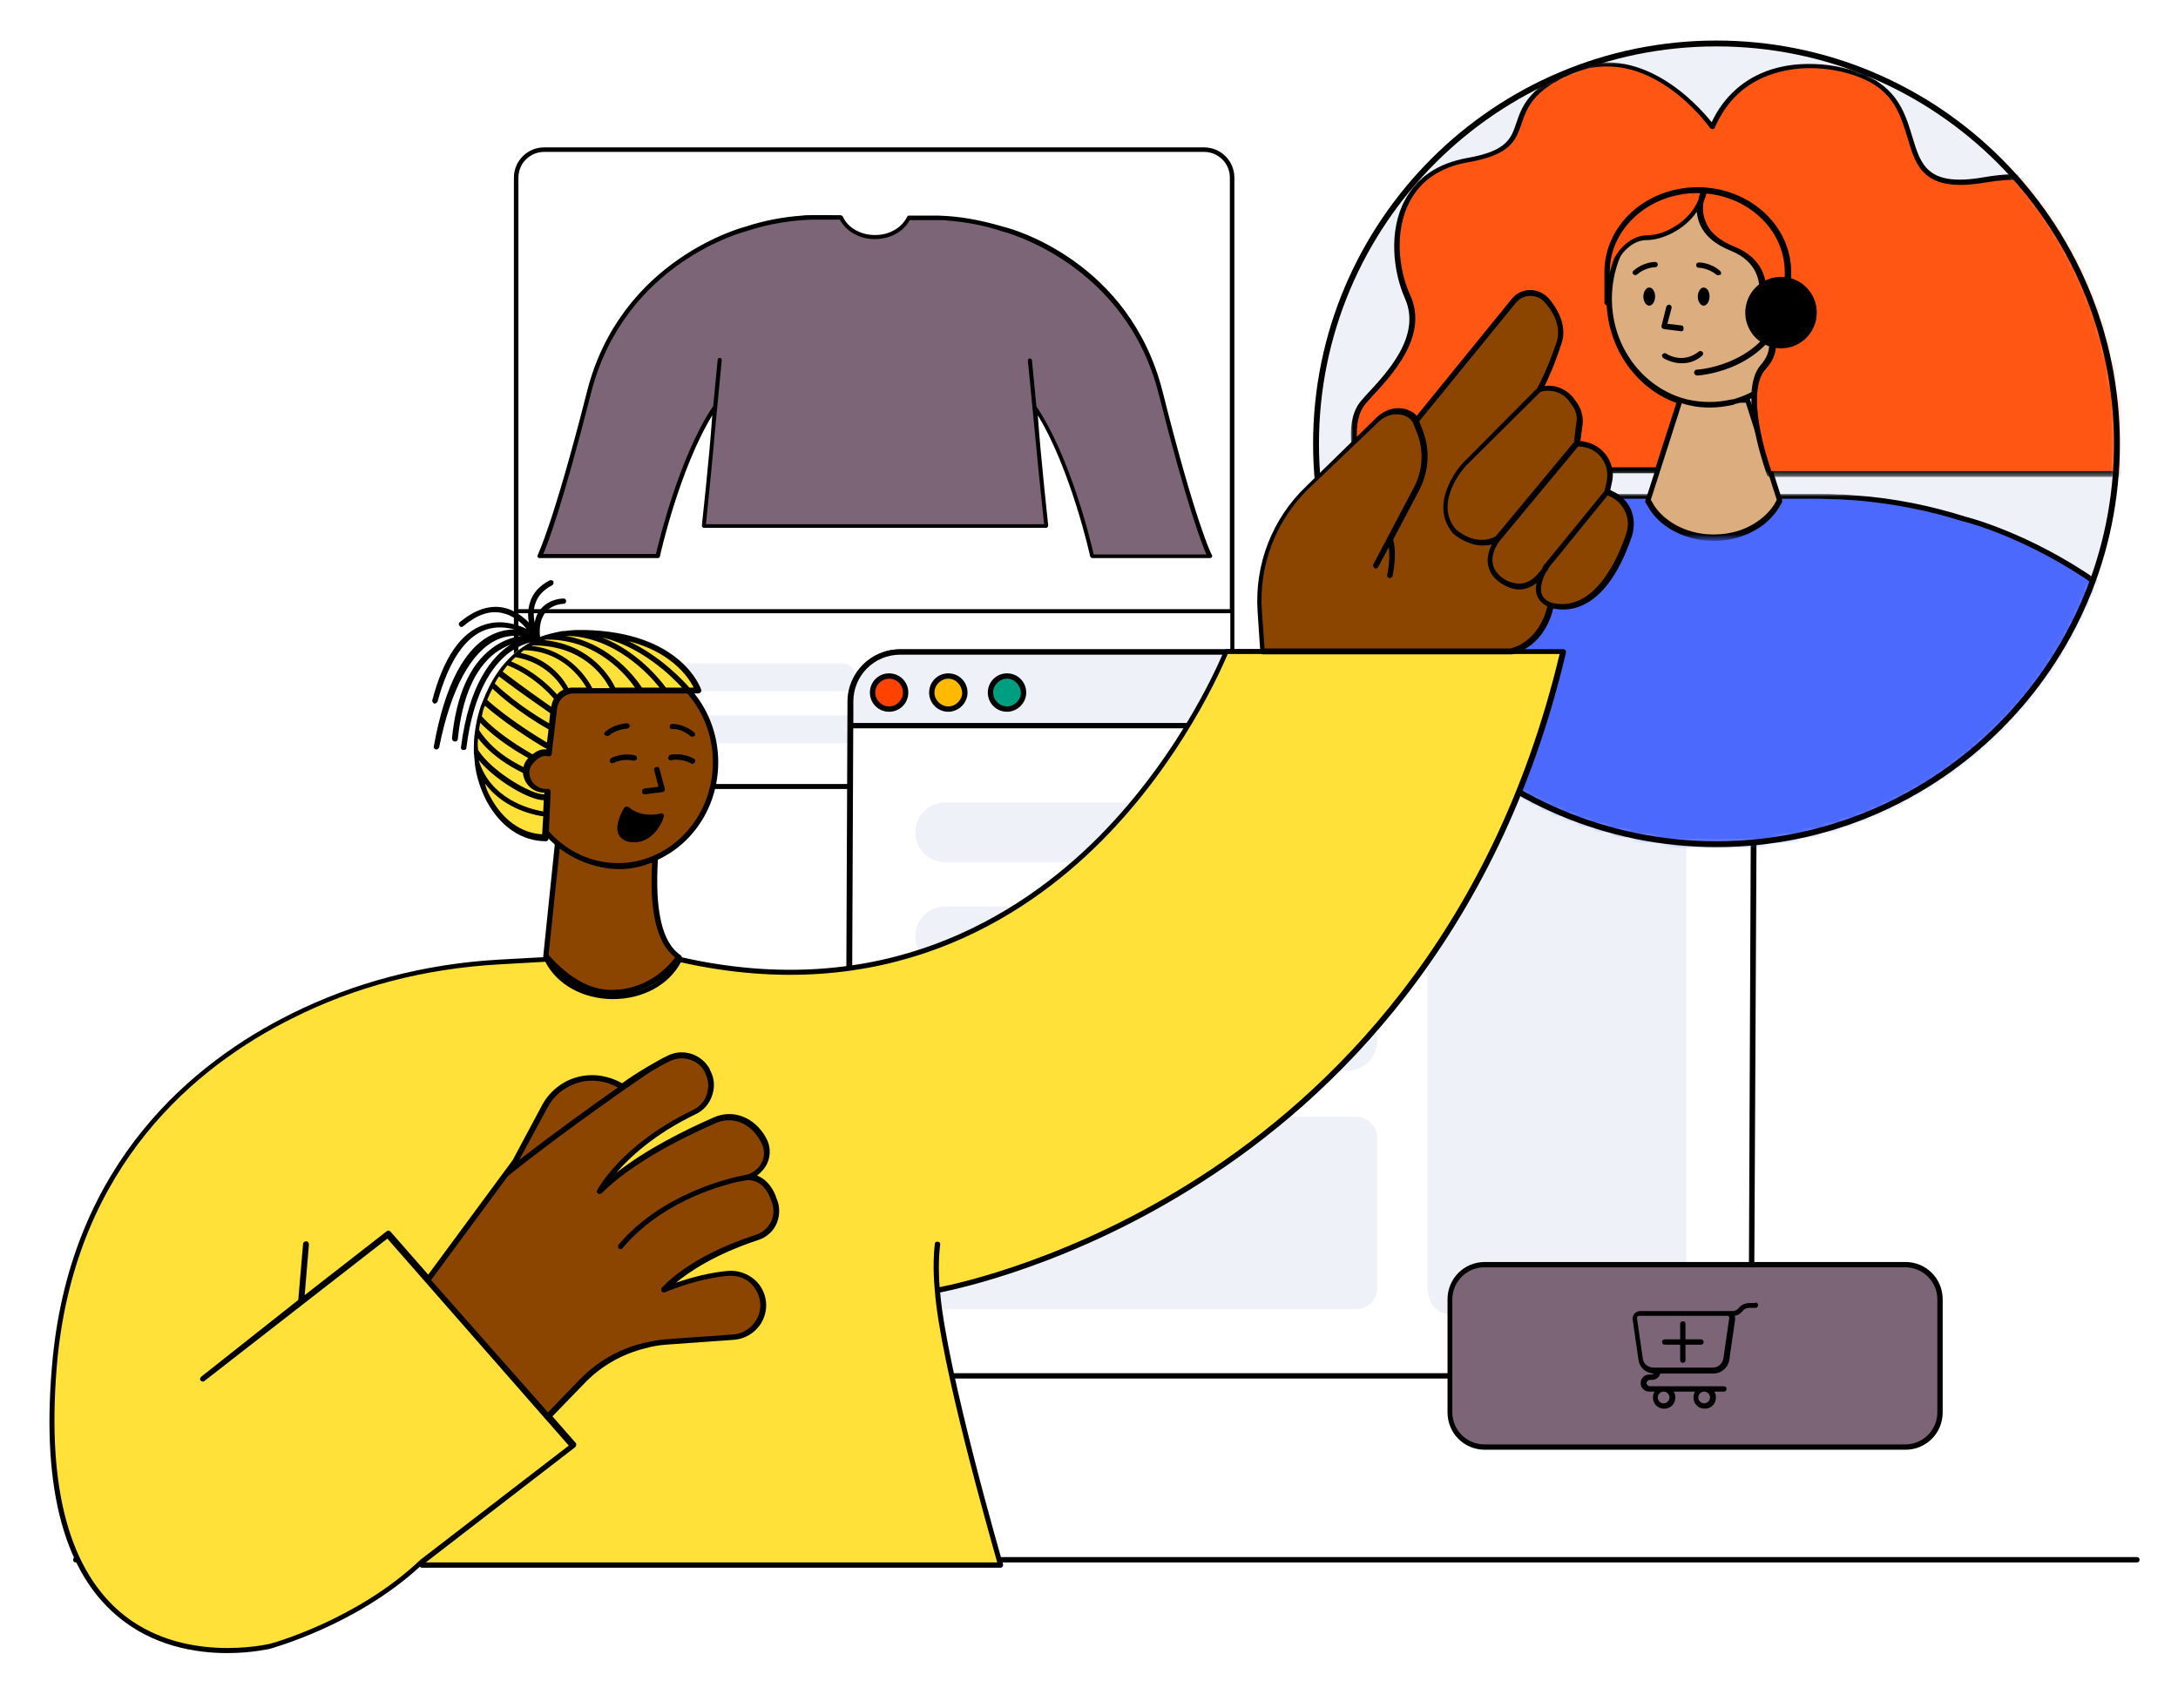
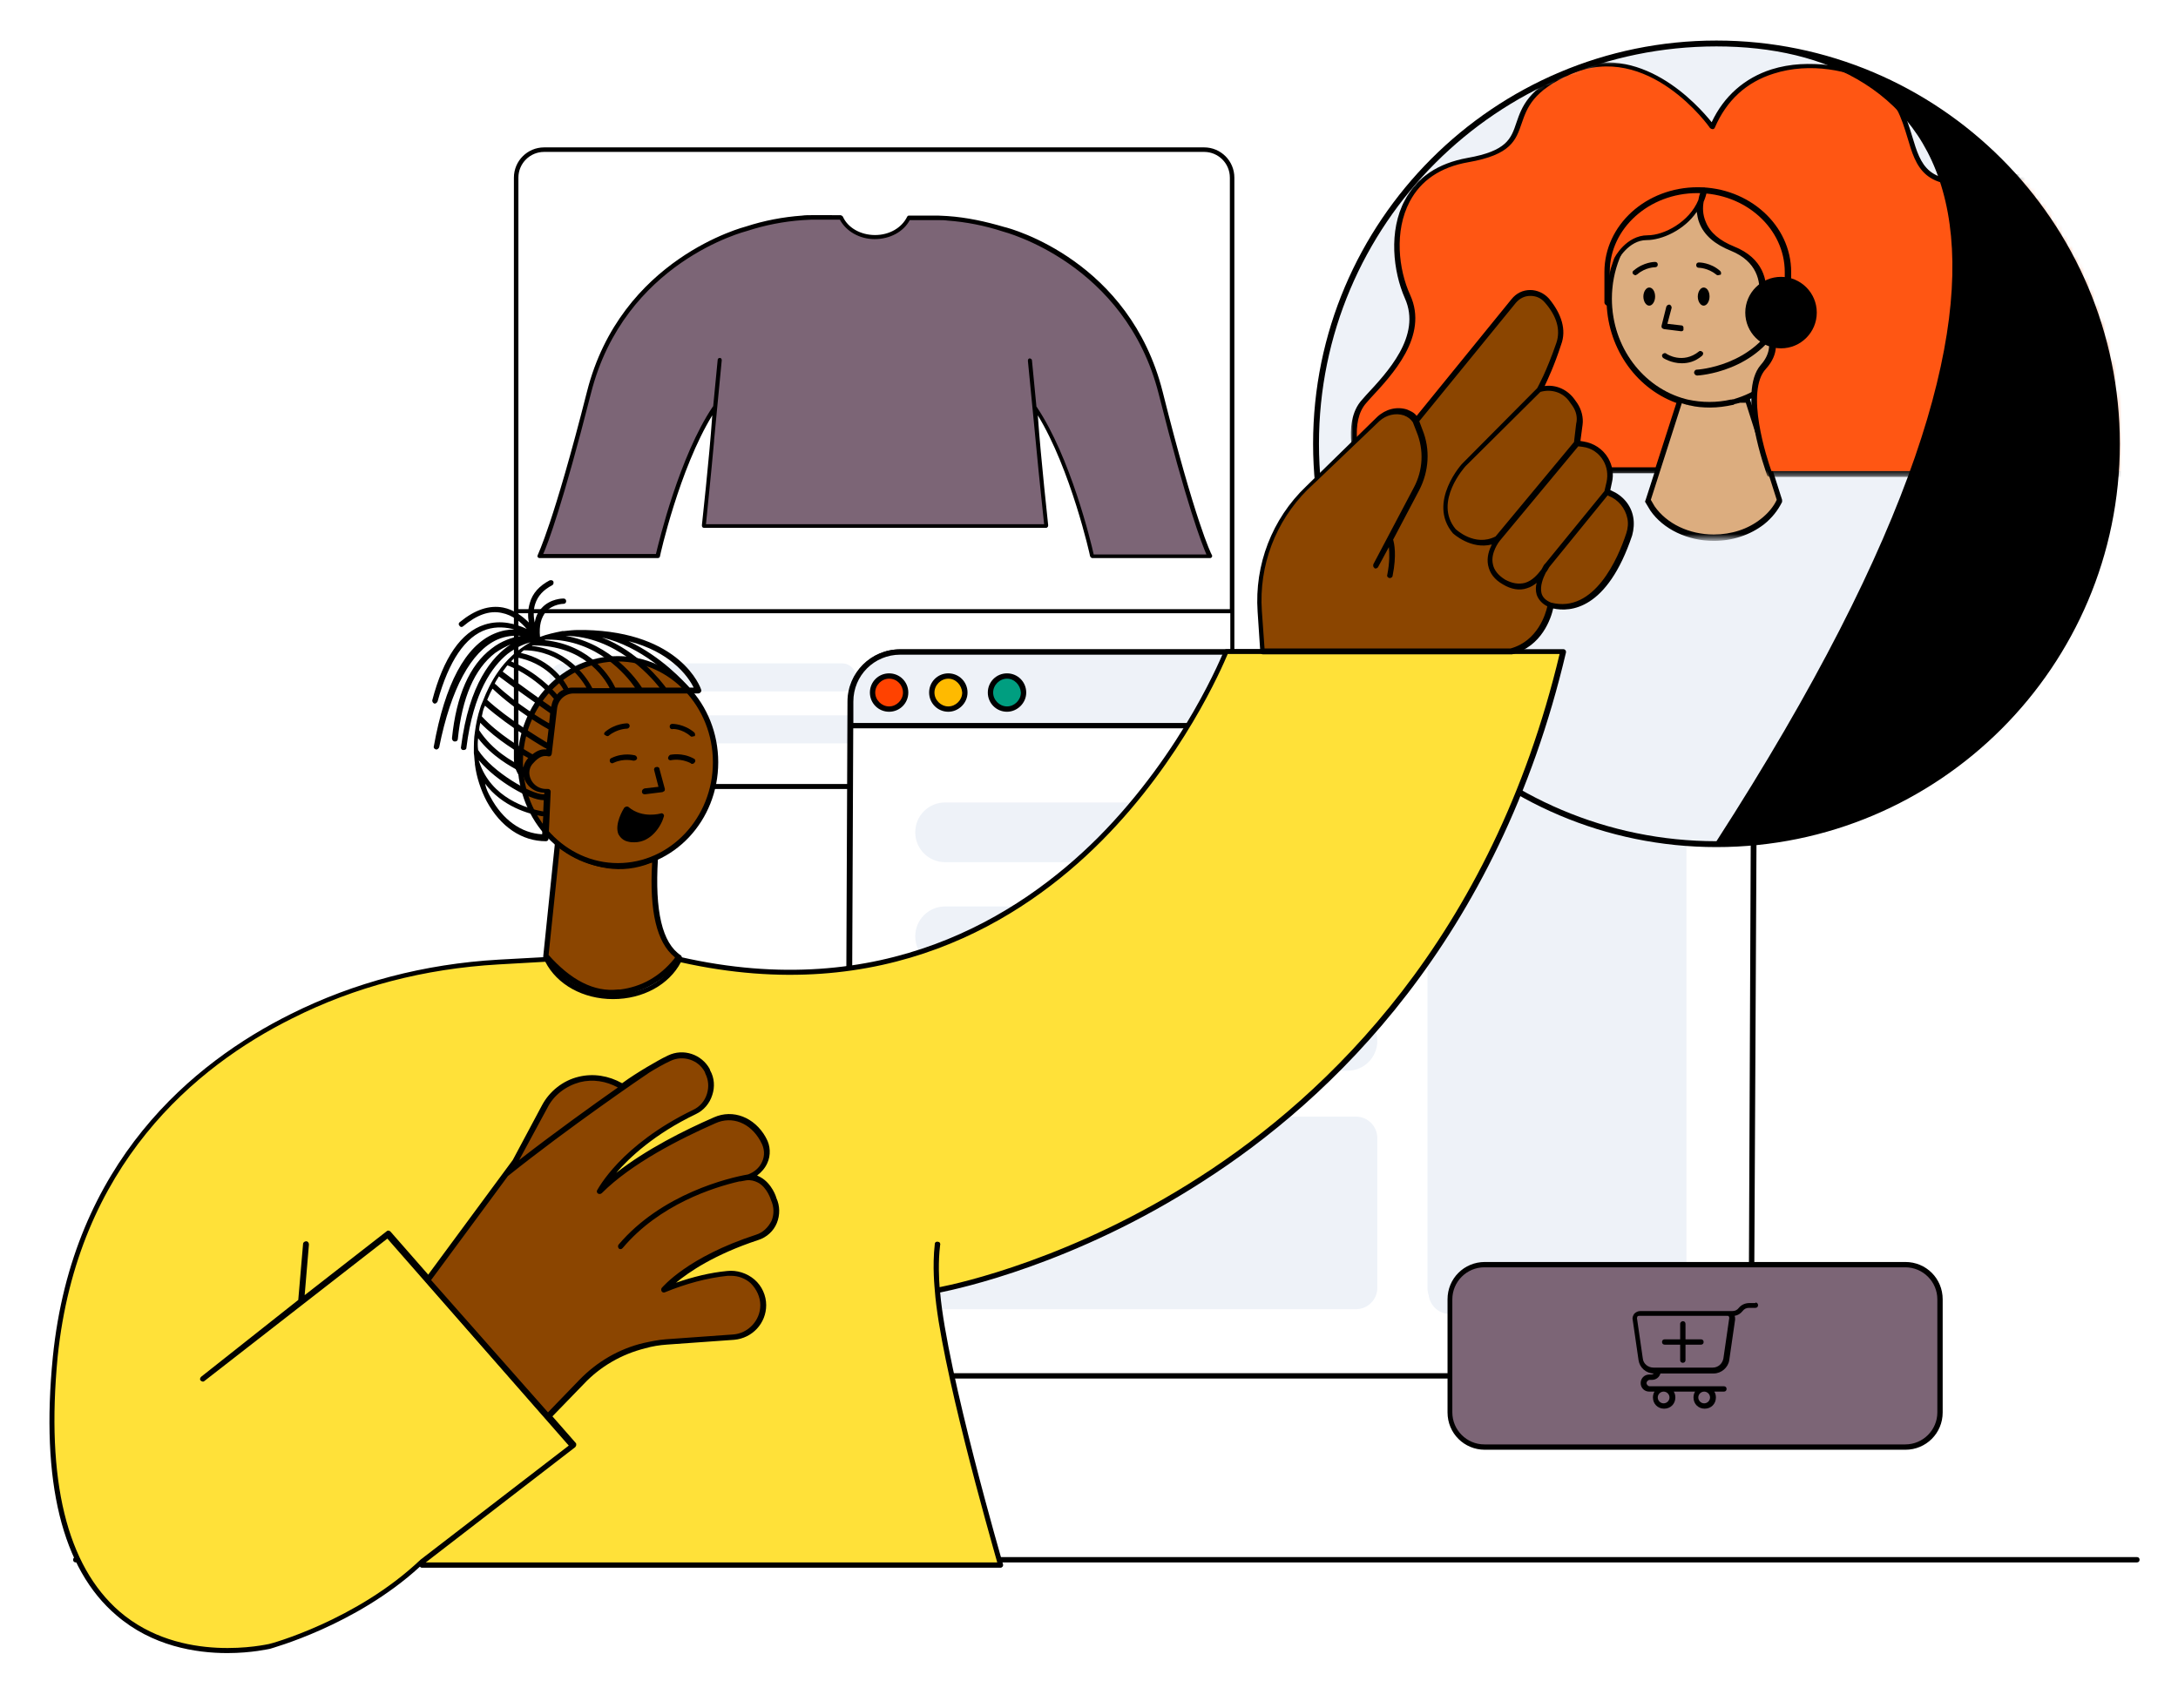
<svg xmlns="http://www.w3.org/2000/svg" version="1.1" id="Layer_1" x="0px" y="0px" viewBox="0 0 408.2 320.2" style="enable-background:new 0 0 408.2 320.2;" xml:space="preserve">
  <style type="text/css">
	.st0{fill-rule:evenodd;clip-rule:evenodd;}
	.st1{fill-rule:evenodd;clip-rule:evenodd;fill:#7C6576;}
	.st2{fill-rule:evenodd;clip-rule:evenodd;fill:#EEF2F8;}
	.st3{fill-rule:evenodd;clip-rule:evenodd;fill:#FFFFFF;}
	.st4{fill-rule:evenodd;clip-rule:evenodd;fill:#FF4200;}
	.st5{fill-rule:evenodd;clip-rule:evenodd;fill:#FFBA00;}
	.st6{fill-rule:evenodd;clip-rule:evenodd;fill:#009E80;}
	.st7{filter:url(#Adobe_OpacityMaskFilter);}
	.st8{mask:url(#support-persongirl-mask-2_1_);}
	.st9{fill-rule:evenodd;clip-rule:evenodd;fill:#4B69FD;}
	.st10{filter:url(#Adobe_OpacityMaskFilter_1_);}
	.st11{mask:url(#support-persongirl-mask-2_2_);}
	.st12{fill-rule:evenodd;clip-rule:evenodd;fill:#DCAD7F;}
	.st13{filter:url(#Adobe_OpacityMaskFilter_2_);}
	.st14{mask:url(#support-persongirl-mask-2_3_);}
	.st15{fill-rule:evenodd;clip-rule:evenodd;fill:#FF5613;}
	.st16{fill-rule:evenodd;clip-rule:evenodd;fill:#FFE139;}
	.st17{fill-rule:evenodd;clip-rule:evenodd;fill:#8B4500;}
</style>
  <g id="Master_x2F_Spot_Illustration_x2F_Support">
    <g id="Support" transform="translate(164, 109)">
      <path id="Fill-19" class="st0" d="M236.5,183.9h-386.3c-0.3,0-0.5-0.2-0.5-0.5s0.2-0.5,0.5-0.5h386.3c0.3,0,0.5,0.2,0.5,0.5    S236.8,183.9,236.5,183.9" />
      <g id="Store_Option" transform="translate(57.966, 23.828) scale(0.845 0.847)">
        <g id="Store_Option_x2F_Sweater">
          <g id="Sweater_1_" transform="translate(29, 23)">
            <g id="Group-10" transform="translate(6, 15)">
              <path id="Sweater" class="st1" d="M-178-71.6c0,0,3.4-6.6,10.9-36.2c7.5-29.6,34.9-36.2,34.9-36.2v0c4-1.3,8.1-2.1,12.3-2.4        c0,0,0,0,0.1,0c0.6,0,1.3-0.1,1.9-0.1c0.1,0,0.1,0,0.2,0c0.7,0,1.4,0,2.1,0h4.4c0,0,0,0,0,0l0,0h0c1.2,2.5,4.1,4.2,7.5,4.2        c3.4,0,6.3-1.8,7.5-4.2h0h0l0,0c0,0,0,0,0,0h4.4c0.7,0,1.4,0,2.1,0c0.1,0,0.1,0,0.2,0c0.6,0,1.3,0.1,1.9,0.1c0,0,0,0,0.1,0        c4.2,0.3,8.3,1.2,12.3,2.4l0,0c0,0,27.4,6.6,34.9,36.2c7.5,29.6,10.9,36.2,10.9,36.2h-26.1c0,0-4.6-20.9-12.6-32.8        c0.6,10,2.4,26.1,2.4,26.1h-76c0,0,1.8-16.1,2.4-26.1c-8.1,11.9-12.6,32.8-12.6,32.8H-178z" />
              <path id="Combined-Shape" class="st0" d="M-67.5-96.6l-1.8-18.5 M-111.1-147.1c0.2,0,0.3,0.1,0.4,0.3c1.1,2.4,3.9,4,7.1,4        c3.2,0,5.9-1.6,7.1-4c0.1-0.2,0.2-0.3,0.4-0.3l0,0h4.4c0.7,0,1.4,0,2.1,0l0,0l0.1,0c0.7,0,1.4,0.1,2,0.1        c4.3,0.3,8.4,1.2,12.5,2.4l0,0c1.8,0.4,27.9,7.6,35.2,36.5c7.2,28.6,10.7,35.8,10.9,36.1l0,0c0.1,0.1,0.1,0.3,0,0.5        c-0.1,0.1-0.2,0.2-0.4,0.2l0,0h-26.1c-0.2,0-0.4-0.2-0.5-0.4c0-0.2-4.3-19.3-11.6-31.2c0.7,9.9,2.3,24.1,2.3,24.3        c0,0.1,0,0.3-0.1,0.4c-0.1,0.1-0.2,0.2-0.3,0.2l0,0h-76c-0.1,0-0.3-0.1-0.3-0.2c-0.1-0.1-0.1-0.2-0.1-0.4        c0-0.2,1.6-14.3,2.3-24.3c-7.3,11.9-11.6,31-11.6,31.2c0,0.2-0.2,0.4-0.5,0.4l0,0H-178c-0.2,0-0.3-0.1-0.4-0.2        c-0.1-0.1-0.1-0.3,0-0.5c0-0.1,3.5-7,10.9-36.1c7.5-29.6,35-36.5,35.3-36.6c4-1.3,8.2-2.1,12.4-2.4c0.7-0.1,1.4-0.1,2-0.1l0,0        l0.2,0c0.7,0,1.4,0,2.1,0l0,0H-111.1z M-111.4-146.2h-4.1c-0.7,0-1.4,0-2.1,0l0,0l-0.1,0c0,0-0.1,0-0.1,0        c-0.6,0-1.3,0.1-1.9,0.1c-4.2,0.3-8.3,1.1-12.3,2.4c-0.3,0.1-27.2,6.8-34.6,35.9c-6.3,24.7-9.6,33.4-10.6,35.6l0,0h25        c0.7-2.9,5.2-21.6,12.6-32.6c0,0,0.1-0.1,0.1-0.1l0,0l1-10.3c0-0.3,0.3-0.4,0.5-0.4c0.3,0,0.4,0.3,0.4,0.5l0,0l-1.7,17.7        c0,0.1,0,0.1,0,0.2c-0.7,7.8-1.6,16.2-1.8,18.4l0,0h75c-0.2-2.1-1.1-10.1-1.8-17.7c0,0,0,0,0,0l0,0l-1.8-18.5        c0-0.3,0.2-0.5,0.4-0.5c0.2,0,0.5,0.2,0.5,0.4l0,0l1,10.3c0.1,0,0.1,0.1,0.1,0.1c7.4,11,12,29.8,12.6,32.6l0,0h25        c-1-2.3-4.4-11-10.6-35.6c-7.4-29-34.3-35.8-34.6-35.9c-4-1.3-8.1-2.1-12.2-2.4c-0.7-0.1-1.3-0.1-2-0.1c0,0-0.1,0-0.1,0        c0,0-0.1,0-0.1,0c-0.7,0-1.4,0-2.1,0l0,0h-4.1c-1.4,2.6-4.4,4.2-7.8,4.2C-107-141.9-110-143.6-111.4-146.2L-111.4-146.2z" />
            </g>
            <path id="Combined-Shape_1_" class="st2" d="M-79.9-21.5c1.7,0,3.1,1.4,3.1,3.1c0,1.7-1.4,3.1-3.1,3.1h-86.8       c-1.7,0-3.1-1.4-3.1-3.1c0-1.7,1.4-3.1,3.1-3.1H-79.9z M-104.9-33c1.7,0,3.1,1.4,3.1,3.1c0,1.7-1.4,3.1-3.1,3.1h-61.8       c-1.7,0-3.1-1.4-3.1-3.1c0-1.7,1.4-3.1,3.1-3.1H-104.9z" />
            <path id="Combined-Shape_2_" class="st0" d="M-24.6-147.2c3.7,0,6.7,3,6.7,6.7v128.6c0,3.7-3,6.7-6.7,6.7H-171       c-3.7,0-6.7-3-6.7-6.7v-128.6c0-3.7,3-6.7,6.7-6.7H-24.6z M-18.9-44.1h-157.8v32.1c0,3.1,2.5,5.7,5.7,5.7h146.5       c3.1,0,5.7-2.5,5.7-5.7V-44.1z M-24.6-146.2H-171c-3.1,0-5.7,2.5-5.7,5.7v95.5h157.8v-95.5C-18.9-143.7-21.5-146.2-24.6-146.2z       " />
          </g>
        </g>
      </g>
      <g id="Internet-Window" transform="translate(145.235, 138.13)">
        <path id="Fill-23" class="st3" d="M9.7,10.8h-150.8c-5.1,0-9.3-4.2-9.3-9.3l0.5-117.1c0-5.1,4.2-9.3,9.3-9.3H10.3     c5.1,0,9.3,4.2,9.3,9.3L19,1.5C19,6.6,14.9,10.8,9.7,10.8" />
        <path id="Fill-25" class="st0" d="M-140.5-124.4c-4.9,0-8.8,3.9-8.8,8.8l-0.5,117.1c0,4.9,3.9,8.8,8.8,8.8H9.7     c4.9,0,8.8-3.9,8.8-8.8l0.5-117.1c0-4.8-3.9-8.8-8.8-8.8H-140.5z M9.7,11.3h-150.8c-5.4,0-9.8-4.4-9.8-9.8l0.5-117.1     c0-5.4,4.4-9.8,9.8-9.8H10.3c5.4,0,9.8,4.4,9.8,9.8L19.5,1.5C19.5,6.9,15.2,11.3,9.7,11.3L9.7,11.3z" />
        <path id="Fill-27" class="st2" d="M10.3-124.9h-150.8c-5.1,0-9.3,4.2-9.3,9.3l0,4.5H19.6l0-4.5C19.6-120.8,15.4-124.9,10.3-124.9     " />
        <path id="Fill-29" class="st0" d="M-149.3-111.6H19.1l0-4c0-4.9-3.9-8.8-8.8-8.8h-150.8c-4.9,0-8.8,3.9-8.8,8.8L-149.3-111.6z      M20.1-110.6h-170.4l0-5c0-5.4,4.4-9.8,9.8-9.8H10.3c5.4,0,9.8,4.4,9.8,9.8L20.1-110.6z" />
        <path id="Fill-31" class="st4" d="M-139.5-117.3c0,1.7-1.4,3.1-3.1,3.1s-3.1-1.4-3.1-3.1c0-1.7,1.4-3.1,3.1-3.1     S-139.5-119-139.5-117.3" />
        <path id="Fill-33" class="st0" d="M-142.6-119.9c-1.4,0-2.6,1.2-2.6,2.6c0,1.4,1.2,2.6,2.6,2.6c1.4,0,2.6-1.2,2.6-2.6     C-140-118.7-141.1-119.9-142.6-119.9 M-142.6-113.7c-2,0-3.6-1.6-3.6-3.6s1.6-3.6,3.6-3.6c2,0,3.6,1.6,3.6,3.6     S-140.6-113.7-142.6-113.7" />
        <path id="Fill-35" class="st5" d="M-128.5-117.3c0,1.7-1.4,3.1-3.1,3.1c-1.7,0-3.1-1.4-3.1-3.1c0-1.7,1.4-3.1,3.1-3.1     C-129.8-120.4-128.5-119-128.5-117.3" />
        <path id="Fill-37" class="st0" d="M-131.5-119.9c-1.4,0-2.6,1.2-2.6,2.6c0,1.4,1.2,2.6,2.6,2.6c1.4,0,2.6-1.2,2.6-2.6     C-129-118.7-130.1-119.9-131.5-119.9 M-131.5-113.7c-2,0-3.6-1.6-3.6-3.6s1.6-3.6,3.6-3.6c2,0,3.6,1.6,3.6,3.6     S-129.6-113.7-131.5-113.7" />
        <path id="Fill-39" class="st6" d="M-117.5-117.3c0,1.7-1.4,3.1-3.1,3.1c-1.7,0-3.1-1.4-3.1-3.1c0-1.7,1.4-3.1,3.1-3.1     C-118.8-120.4-117.5-119-117.5-117.3" />
        <path id="Fill-41" class="st0" d="M-120.5-119.9c-1.4,0-2.6,1.2-2.6,2.6c0,1.4,1.2,2.6,2.6,2.6c1.4,0,2.6-1.2,2.6-2.6     C-118-118.7-119.1-119.9-120.5-119.9 M-120.5-113.7c-2,0-3.6-1.6-3.6-3.6s1.6-3.6,3.6-3.6c2,0,3.6,1.6,3.6,3.6     S-118.6-113.7-120.5-113.7" />
        <path id="Fill-43" class="st2" d="M-55.1-1.7h-78.6c-2.2,0-4-1.8-4-4v-28.1c0-2.2,1.8-4,4-4h78.6c2.2,0,4,1.8,4,4v28.1     C-51.1-3.5-52.9-1.7-55.1-1.7" />
        <path id="Fill-45" class="st2" d="M2.8-0.8h-40.3c-2.2,0-4-1.8-4-4v-88.4c0-2.2,1.8-4,4-4H2.8c2.2,0,4,1.8,4,4v88.4     C6.8-2.6,5-0.8,2.8-0.8" />
        <path id="Fill-47" class="st2" d="M-56.7-85.5h-75.4c-3.1,0-5.6-2.5-5.6-5.6c0-3.1,2.5-5.6,5.6-5.6h75.4c3.1,0,5.6,2.5,5.6,5.6     C-51.1-88-53.6-85.5-56.7-85.5" />
        <path id="Fill-49" class="st2" d="M-56.7-66h-75.4c-3.1,0-5.6-2.5-5.6-5.6c0-3.1,2.5-5.6,5.6-5.6h75.4c3.1,0,5.6,2.5,5.6,5.6     C-51.1-68.5-53.6-66-56.7-66" />
        <path id="Fill-51" class="st2" d="M-56.7-46.4h-75.4c-3.1,0-5.6-2.5-5.6-5.6c0-3.1,2.5-5.6,5.6-5.6h75.4c3.1,0,5.6,2.5,5.6,5.6     C-51.1-48.9-53.6-46.4-56.7-46.4" />
        <path id="Fill-21" class="st2" d="M2.8-1.7h-40.5c-2.2,0-4-1.8-4-4v-87c0-2.2,1.8-4,4-4H2.8c2.2,0,4,1.8,4,4v87     C6.8-3.5,5-1.7,2.8-1.7" />
      </g>
      <g id="Support_Person" transform="translate(209, 0) scale(1 1)">
        <g id="Support_Person_x2F_Girl">
          <g id="Group-6" transform="translate(24, 24)">
            <path id="Fill-1" class="st2" d="M-0.2-49.8c0,41.5-33.6,75.1-75.1,75.1s-75.1-33.6-75.1-75.1c0-41.5,33.6-75.1,75.1-75.1       S-0.2-91.3-0.2-49.8" />
          </g>
          <g id="Character" transform="translate(24, 24)">
            <g id="Mask">
              <path id="support-persongirl-path-1_1_" class="st2" d="M-0.2-49.8c0,41.5-33.6,75.1-75.1,75.1s-75.1-33.6-75.1-75.1        c0-41.5,33.6-75.1,75.1-75.1S-0.2-91.3-0.2-49.8" />
            </g>
            <defs>
              <filter id="Adobe_OpacityMaskFilter" filterUnits="userSpaceOnUse" x="-198.9" y="-40.4" width="246.3" height="124.8">
                <feColorMatrix type="matrix" values="1 0 0 0 0  0 1 0 0 0  0 0 1 0 0  0 0 0 1 0" />
              </filter>
            </defs>
            <mask maskUnits="userSpaceOnUse" x="-198.9" y="-40.4" width="246.3" height="124.8" id="support-persongirl-mask-2_1_">
              <g class="st7">
                <path id="support-persongirl-path-1_2_" class="st3" d="M-0.2-49.8c0,41.5-33.6,75.1-75.1,75.1s-75.1-33.6-75.1-75.1         c0-41.5,33.6-75.1,75.1-75.1S-0.2-91.3-0.2-49.8" />
              </g>
            </mask>
            <g id="Body" class="st8">
              <g transform="translate(-48, 85)">
-                 <path id="Sweater_2_" class="st9" d="M94.9-1.2c0,0-5.6-10.9-18-59.7c-12.4-48.9-57.6-59.7-57.6-59.7v0         c-6.5-2.1-13.3-3.4-20.3-4c0,0-0.1,0-0.1,0c-1.1-0.1-2.1-0.1-3.2-0.2c-0.1,0-0.2,0-0.3,0c-1.2,0-2.3-0.1-3.5-0.1h-7.2         c0,0,0,0,0,0l-0.1,0l0,0h0c-1.9,4.1-6.7,7-12.3,7c-5.6,0-10.4-2.9-12.3-7h0h0l-0.1,0c0,0,0,0,0,0h-7.2c-1.2,0-2.3,0-3.5,0.1         c-0.1,0-0.2,0-0.3,0c-1.1,0-2.1,0.1-3.2,0.2c0,0-0.1,0-0.1,0c-7,0.6-13.8,1.9-20.3,4v0c0,0-45.2,10.9-57.6,59.7         c-12.4,48.9-18,59.7-18,59.7h43.1c0,0,7.5-34.4,20.8-54.1c-1,16.5-4,43-4,43H35c0,0-3-26.5-4-43C44.3-35.6,51.8-1.2,51.8-1.2         H94.9z" />
-                 <path id="Fill-3" class="st0" d="M52.2-1.7h41.9C92.7-4.8,87-19,76.4-60.8c-12-47.4-55.6-59-57.2-59.4c0,0-0.1,0-0.1,0         c-6.6-2.1-13.3-3.4-20.2-4c0,0-0.1,0-0.1,0c-1-0.1-2.1-0.1-3.2-0.2l-0.3,0c-1.2,0-2.3-0.1-3.5-0.1h-7c-2.2,4.2-7.1,7-12.7,7         c-5.6,0-10.5-2.7-12.7-7h-7c-1.2,0-2.3,0-3.5,0.1l-0.3,0c-1.1,0-2.1,0.1-3.2,0.2c-6.9,0.5-13.7,1.9-20.3,4c0,0,0,0-0.1,0         c-1.5,0.4-45.2,12-57.2,59.4C-142.4-19-148.2-4.8-149.6-1.7h41.9c0.9-3.9,8.4-35.5,20.8-53.9c0.1-0.2,0.4-0.3,0.6-0.2         c0.2,0.1,0.4,0.3,0.3,0.5c-0.9,15-3.5,38.5-4,42.5H34.4c-0.4-3.9-3.1-27.5-4-42.5c0-0.2,0.1-0.4,0.3-0.5         c0.2-0.1,0.5,0,0.6,0.2C43.8-37.2,51.3-5.6,52.2-1.7 M94.9-0.6H51.8c-0.2,0-0.4-0.2-0.5-0.4C51.2-1.4,44-33.8,31.6-53.4         c1.1,16.4,3.9,40.8,3.9,41c0,0.1,0,0.3-0.1,0.4c-0.1,0.1-0.2,0.2-0.4,0.2H-90.4c-0.1,0-0.3-0.1-0.4-0.2         c-0.1-0.1-0.1-0.3-0.1-0.4c0-0.3,2.8-24.7,3.9-41c-12.5,19.6-19.6,52-19.7,52.3c-0.1,0.2-0.3,0.4-0.5,0.4h-43.1         c-0.2,0-0.3-0.1-0.4-0.2c-0.1-0.2-0.1-0.3,0-0.5c0.1-0.1,5.7-11.5,17.9-59.6c12.3-48.6,57.5-60,58-60.1c0,0,0,0,0,0         c6.6-2.1,13.5-3.5,20.4-4c1.2-0.1,2.2-0.2,3.3-0.2l0.3,0c1.2,0,2.3-0.1,3.5-0.1h7.2c0,0,0,0,0.1,0c0.2,0,0.4,0.1,0.5,0.3         c1.9,4.1,6.6,6.7,11.9,6.7c5.3,0,10-2.6,11.9-6.7c0.1-0.2,0.3-0.3,0.5-0.3c0,0,0,0,0,0h7.2c1.2,0,2.4,0,3.5,0.1l0.3,0         c1.1,0,2.1,0.1,3.2,0.2c0,0,0.1,0,0.1,0c6.9,0.5,13.8,1.9,20.4,4c0,0,0,0,0,0c0.5,0.1,45.7,11.5,58,60.1         C89.7-12.8,95.3-1.5,95.4-1.4c0.1,0.2,0.1,0.3,0,0.5C95.3-0.7,95.1-0.6,94.9-0.6" />
-               </g>
+                 </g>
            </g>
            <defs>
              <filter id="Adobe_OpacityMaskFilter_1_" filterUnits="userSpaceOnUse" x="-95.9" y="-97.4" width="38.6" height="65.7">
                <feColorMatrix type="matrix" values="1 0 0 0 0  0 1 0 0 0  0 0 1 0 0  0 0 0 1 0" />
              </filter>
            </defs>
            <mask maskUnits="userSpaceOnUse" x="-95.9" y="-97.4" width="38.6" height="65.7" id="support-persongirl-mask-2_2_">
              <g class="st10">
                <path id="support-persongirl-path-1_3_" class="st3" d="M-0.2-49.8c0,41.5-33.6,75.1-75.1,75.1s-75.1-33.6-75.1-75.1         c0-41.5,33.6-75.1,75.1-75.1S-0.2-91.3-0.2-49.8" />
              </g>
            </mask>
            <g id="Head" class="st11">
              <g transform="translate(55, 28)">
                <path id="Combined-Shape_3_" class="st12" d="M-131.6-124.9c10.4,0,18.8,8.9,18.8,19.9c0,8.9-5.6,16.5-13.2,19l0,0h1.6         l6,18.8c-0.7,1.5-1.9,2.9-3.3,4c-2.4,1.8-5.6,3-9.1,3l0,0c-4.9,0-9.2-2.2-11.5-5.5c-0.3-0.5-0.6-1-0.9-1.5l0,0l6-18.8         c0,0,0,0,0,0c-7.7-2.5-13.2-10.1-13.2-19C-150.4-116-142-124.9-131.6-124.9z" />
                <path id="Combined-Shape_4_" class="st0" d="M-131.6-125.4c10.6,0,19.3,9.2,19.3,20.4c0,8.4-4.8,15.6-11.7,18.8         c0,0,0,0.1,0,0.1l6,18.8c0,0.1,0,0.3,0,0.4c-0.8,1.6-1.9,3-3.4,4.2c-2.6,2-5.9,3.1-9.4,3.1c-4.9,0-9.5-2.2-11.9-5.7         c-0.3-0.5-0.6-1-0.9-1.5c-0.1-0.1-0.1-0.3,0-0.4l5.9-18.3c-7.6-2.7-13.1-10.4-13.1-19.3         C-150.9-116.3-142.2-125.4-131.6-125.4z M-124.8-85.5h-1.1c-0.2,0.1-0.5,0.1-0.7,0.2c0,0,0,0-0.1,0c-0.1,0-0.1,0-0.2,0.1         c-0.1,0-0.2,0-0.2,0.1c0,0-0.1,0-0.1,0c-1.4,0.3-2.8,0.5-4.3,0.5c-1.3,0-2.6-0.1-3.8-0.4c-0.1,0-0.2,0-0.3-0.1         c-0.1,0-0.1,0-0.2,0c-0.3-0.1-0.7-0.2-1-0.3l-5.8,18.1c0.2,0.4,0.5,0.8,0.7,1.2c2.3,3.3,6.5,5.3,11.1,5.3         c3.3,0,6.4-1,8.8-2.9c1.3-1,2.4-2.3,3-3.6L-124.8-85.5z M-131.6-124.4c-10.1,0-18.3,8.7-18.3,19.4c0,9.1,5.9,16.7,13.8,18.8         c0,0,0.1,0,0.1,0l-0.1,0c0.1,0,0.3,0.1,0.4,0.1c2.7,0.6,5.5,0.6,8.1,0c0.1,0,0.1,0,0.2,0c0.1,0,0.1,0,0.2-0.1l-0.2,0.1         c0.1,0,0.3-0.1,0.4-0.1l-0.2,0.1c0.1,0,0.2-0.1,0.3-0.1l-0.1,0c7.8-2.2,13.6-9.8,13.6-18.7         C-113.3-115.7-121.5-124.4-131.6-124.4z" />
                <path id="Fill-10" class="st0" d="M-136.9-98.9C-136.9-98.9-136.9-98.9-136.9-98.9l-3.2-0.4c-0.1,0-0.3-0.1-0.4-0.2         c-0.1-0.1-0.1-0.3-0.1-0.4l0.9-3.6c0.1-0.3,0.4-0.4,0.6-0.4c0.3,0.1,0.4,0.4,0.4,0.6l-0.8,3l2.6,0.3c0.3,0,0.5,0.3,0.4,0.6         C-136.4-99.1-136.6-98.9-136.9-98.9" />
                <path id="Fill-12" class="st0" d="M-131.6-105.4c0,0.9-0.5,1.7-1.1,1.7c-0.6,0-1.1-0.8-1.1-1.7c0-0.9,0.5-1.7,1.1-1.7         C-132.1-107.1-131.6-106.4-131.6-105.4" />
                <path id="Fill-14" class="st0" d="M-141.8-105.4c0,0.9-0.5,1.7-1.1,1.7c-0.6,0-1.1-0.8-1.1-1.7c0-0.9,0.5-1.7,1.1-1.7         C-142.3-107.1-141.8-106.4-141.8-105.4" />
                <path id="Fill-16" class="st0" d="M-130-109.4c-0.1,0-0.2,0-0.3-0.1c-1.6-1.3-3.3-1.3-3.3-1.3c-0.3,0-0.5-0.2-0.5-0.5         c0-0.3,0.2-0.5,0.5-0.5c0.1,0,2.2,0,4,1.6c0.2,0.2,0.2,0.5,0.1,0.7C-129.7-109.5-129.9-109.4-130-109.4" />
                <path id="Fill-18" class="st0" d="M-145.5-109.4c-0.1,0-0.3-0.1-0.4-0.2c-0.2-0.2-0.2-0.5,0.1-0.7c1.9-1.6,3.9-1.6,4-1.6         c0.3,0,0.5,0.2,0.5,0.5c0,0.3-0.2,0.5-0.5,0.5c0,0-1.8,0-3.3,1.3C-145.3-109.5-145.4-109.4-145.5-109.4" />
                <path id="Fill-20" class="st0" d="M-136.8-92.9c-2,0-3.5-1-3.5-1c-0.2-0.2-0.3-0.5-0.1-0.7c0.2-0.2,0.5-0.3,0.7-0.1         c0.1,0.1,3.1,2,6.1-0.4c0.2-0.2,0.5-0.1,0.7,0.1c0.2,0.2,0.1,0.5-0.1,0.7C-134.3-93.2-135.6-92.9-136.8-92.9" />
              </g>
            </g>
            <defs>
              <filter id="Adobe_OpacityMaskFilter_2_" filterUnits="userSpaceOnUse" x="-143.9" y="-121.4" width="152.2" height="77.8">
                <feColorMatrix type="matrix" values="1 0 0 0 0  0 1 0 0 0  0 0 1 0 0  0 0 0 1 0" />
              </filter>
            </defs>
            <mask maskUnits="userSpaceOnUse" x="-143.9" y="-121.4" width="152.2" height="77.8" id="support-persongirl-mask-2_3_">
              <g class="st13">
                <path id="support-persongirl-path-1_4_" class="st3" d="M-0.2-49.8c0,41.5-33.6,75.1-75.1,75.1s-75.1-33.6-75.1-75.1         c0-41.5,33.6-75.1,75.1-75.1S-0.2-91.3-0.2-49.8" />
              </g>
            </mask>
            <g id="Hair" class="st14">
              <g transform="translate(7, 3)">
                <path id="Fill-1_1_" class="st15" d="M-89.4-60.8l-4.1,13h-55.6c0,0-3.2-8.8,0.7-13c3.9-4.2,11.7-11.7,8.2-19.6         c-3.5-7.9-3.7-23,11.3-25.6c15-2.6,4.1-9.9,19.1-16.4c15-6.5,26.7,10.3,26.7,10.3c6.1-14.4,23.4-12.7,30.5-8.3         c10.7,6.7,2,21.4,20.6,18.2c18.6-3.2,28.4,8,29.5,15.9c1.1,7.8-6.3,14,0.4,22.6c6.7,8.6,0,16.6,0,16.6h-70.2         c0,0-5.6-15.2-1.3-20.2c2.2-2.5,1.9-4.9,1.1-6.7c-0.9-2-1.5-4.3-1.3-6.5c0.3-2.9-0.4-7-5.6-9c-8.9-3.5-5.4-11-5.4-11         c-0.9,5.4-6.8,8.9-10.5,8.9c-3.8,0-5.8,4.1-5.8,4.1l-0.6,1.8c-0.5,1.8-0.8,3.7-0.8,5.7c0,8.8,5.3,16.2,12.6,18.9L-89.4-60.8z         " />
                <g id="Group-5" transform="translate(0, 0.311)">
                  <path id="Fill-3_1_" class="st0" d="M-72-48h69.6c0.9-1.2,5.7-8.2-0.2-15.8c-4.3-5.6-3-10.2-1.6-14.7          c0.8-2.6,1.6-5.3,1.2-8.2c-0.6-4-3.4-8.4-7.4-11.3c-3.9-2.9-10.8-5.9-21.5-4.1c-11.6,2-13-3-14.6-8.4          c-1.1-3.6-2.2-7.4-6.3-10c-4.2-2.6-12-4.2-18.8-2c-5.1,1.6-8.8,5-11,10.1c-0.1,0.2-0.2,0.3-0.4,0.3c-0.2,0-0.4-0.1-0.5-0.2          c-0.1-0.2-11.6-16.4-26.1-10.1c-7.1,3.1-8.2,6.3-9.2,9.2c-1.1,3.2-2,5.9-10,7.3c-5.2,0.9-8.9,3.4-11,7.4          c-2.9,5.5-2.1,12.7,0.1,17.5c3.5,7.7-3.4,15-7.5,19.4l-0.7,0.8c-3.2,3.5-1.3,10.5-0.7,12.1h54.9l3.9-12.1l-0.1,0          c-7.8-2.9-13-10.7-13-19.4c0-2,0.3-3.9,0.8-5.8l0.6-1.8c0.1-0.3,2.3-4.4,6.3-4.4c3.1,0,7.8-2.5,9.5-6.6          c0.2-1.2,0.6-1.9,0.6-2c0.1-0.2,0.4-0.4,0.6-0.3c0.2,0.1,0.4,0.3,0.4,0.6c-0.1,0.7-0.3,1.3-0.6,2c-0.2,1.1-0.2,2.4,0.4,3.8          c0.8,2,2.6,3.5,5.3,4.6c5.5,2.2,6.3,6.4,6,9.5c-0.2,1.9,0.2,4,1.2,6.2c0.8,1.8,1.3,4.4-1.2,7.2C-77-63-72.8-50.2-72-48           M-2.1-46.9h-70.2c-0.2,0-0.4-0.1-0.5-0.3c-0.2-0.6-5.7-15.5-1.2-20.7c1.7-1.9,2-4,1-6.1c-1.1-2.4-1.5-4.6-1.3-6.8          c0.3-2.8-0.4-6.5-5.3-8.5c-3-1.2-5-2.9-5.9-5.2c-0.3-0.7-0.4-1.5-0.5-2.1c-2.3,3.4-6.5,5.3-9.4,5.3c-3.4,0-5.4,3.8-5.4,3.8          l-0.5,1.7c-0.5,1.8-0.7,3.6-0.7,5.5c0,8.3,4.9,15.7,12.3,18.5l0.5,0.2c0.3,0.1,0.4,0.4,0.3,0.6l-4.1,13          c-0.1,0.2-0.3,0.4-0.5,0.4h-55.6c-0.2,0-0.4-0.1-0.5-0.3c-0.1-0.4-3.2-9.1,0.9-13.5l0.7-0.8c3.9-4.2,10.5-11.1,7.3-18.2          c-2.2-5-3.1-12.6,0-18.4c2.3-4.3,6.2-6.9,11.7-7.9c7.4-1.3,8.2-3.6,9.2-6.6c1-2.9,2.2-6.5,9.8-9.8          c13.4-5.8,24.3,6.6,26.8,9.7c2.3-4.9,6.2-8.3,11.2-9.9c7-2.2,15.2-0.6,19.6,2.1c4.5,2.8,5.7,6.9,6.8,10.5          c1.6,5.3,2.8,9.5,13.5,7.6c11-1.9,18.2,1.3,22.3,4.3c4.3,3.2,7.2,7.6,7.9,12c0.4,3.1-0.4,5.9-1.2,8.6          c-1.3,4.4-2.5,8.6,1.5,13.8c6.9,8.8,0.1,17.2,0,17.3C-1.8-47-2-46.9-2.1-46.9" />
                </g>
                <path id="Fill-6" class="st0" d="M-63.5-77.4c0,3.7-3,6.7-6.7,6.7c-3.7,0-6.7-3-6.7-6.7c0-3.7,3-6.7,6.7-6.7         C-66.5-84.1-63.5-81.1-63.5-77.4" />
                <path id="Fill-8" class="st0" d="M-85.9-65.6c-0.3,0-0.5-0.2-0.6-0.5c0-0.3,0.2-0.6,0.5-0.6c0.1,0,10.8-0.6,15.2-9.9         c0.1-0.3,0.5-0.4,0.7-0.3c0.3,0.1,0.4,0.5,0.3,0.7C-74.4-66.2-85.8-65.6-85.9-65.6C-85.9-65.6-85.9-65.6-85.9-65.6" />
                <path id="Fill-10_1_" class="st0" d="M-102.7-78.7c-0.3,0-0.6-0.3-0.6-0.6V-85c0-8.8,7.8-15.9,17.5-15.9         c9.6,0,17.5,7.1,17.5,15.9v5c0,0.3-0.2,0.6-0.6,0.6c-0.3,0-0.6-0.3-0.6-0.6v-5c0-8.1-7.3-14.8-16.4-14.8         c-9,0-16.4,6.6-16.4,14.8v5.8C-102.1-78.9-102.4-78.7-102.7-78.7" />
              </g>
            </g>
          </g>
-           <path id="Fill-3_2_" class="st0" d="M-51.3-100.3c-41.1,0-74.5,33.4-74.5,74.5c0,41.1,33.4,74.5,74.5,74.5s74.5-33.4,74.5-74.5      C23.2-66.9-10.2-100.3-51.3-100.3 M-51.3,49.8c-41.7,0-75.6-33.9-75.6-75.6s33.9-75.6,75.6-75.6s75.6,33.9,75.6,75.6      S-9.6,49.8-51.3,49.8" />
+           <path id="Fill-3_2_" class="st0" d="M-51.3-100.3c-41.1,0-74.5,33.4-74.5,74.5c0,41.1,33.4,74.5,74.5,74.5C23.2-66.9-10.2-100.3-51.3-100.3 M-51.3,49.8c-41.7,0-75.6-33.9-75.6-75.6s33.9-75.6,75.6-75.6s75.6,33.9,75.6,75.6      S-9.6,49.8-51.3,49.8" />
        </g>
      </g>
    </g>
    <g id="Button" transform="translate(406.096, 342.978) scale(1 1)">
      <g id="Button_x2F_Add_to_the_Car">
        <g id="Add-to-de-car-button" transform="translate(16, 19)">
          <path id="Fill-148" class="st1" d="M-65-90.7h-78.8c-3.6,0-6.5-2.9-6.5-6.5v-21.2c0-3.6,2.9-6.5,6.5-6.5H-65      c3.6,0,6.5,2.9,6.5,6.5v21.2C-58.5-93.6-61.4-90.7-65-90.7" />
          <path id="Fill-150" class="st0" d="M-143.9-124.4c-3.3,0-6,2.7-6,6v21.2c0,3.3,2.7,6,6,6H-65c3.3,0,6-2.7,6-6v-21.2      c0-3.3-2.7-6-6-6H-143.9z M-65-90.2h-78.8c-3.9,0-7-3.1-7-7v-21.2c0-3.9,3.1-7,7-7H-65c3.9,0,7,3.1,7,7v21.2      C-58-93.3-61.1-90.2-65-90.2L-65-90.2z" />
          <path id="Combined-Shape_5_" class="st0" d="M-93.1-117.8c0.3,0,0.5,0.2,0.5,0.5c0,0.3-0.2,0.5-0.5,0.5h-1.2      c-0.5,0-0.9,0.2-1.2,0.6c-0.4,0.5-0.9,0.8-1.5,0.9c0.1,0.2,0.1,0.4,0.1,0.7l-1.1,7.6c-0.2,1.4-1.5,2.5-2.9,2.5l-10,0      c-0.2,0.7-0.8,1.2-1.6,1.2h-0.4c-0.3,0-0.6,0.3-0.6,0.6s0.3,0.6,0.6,0.6h13.9c0.3,0,0.5,0.2,0.5,0.5s-0.2,0.5-0.5,0.5l-1.8,0      c0.2,0.3,0.3,0.7,0.3,1.1c0,1.2-0.9,2.1-2.1,2.1c-1.2,0-2.1-0.9-2.1-2.1c0-0.4,0.1-0.8,0.3-1.1h-4c0.2,0.3,0.3,0.7,0.3,1.1      c0,1.2-0.9,2.1-2.1,2.1c-1.2,0-2.1-0.9-2.1-2.1c0-0.4,0.1-0.8,0.3-1.1l-1,0c-0.9,0-1.6-0.7-1.6-1.6c0-0.9,0.7-1.6,1.6-1.6h0.4      c0.2,0,0.3-0.1,0.5-0.2l0,0c-1.5,0-2.7-1.1-2.9-2.5l-1.1-7.6c-0.1-0.4,0.1-0.8,0.3-1.1c0.3-0.3,0.7-0.5,1.1-0.5h16.4h0h0.9      c0.5,0,0.9-0.2,1.2-0.6c0.5-0.6,1.2-0.9,2-0.9H-93.1z M-110.3-101.1c-0.6,0-1.1,0.5-1.1,1.1c0,0.6,0.5,1.1,1.1,1.1      c0.6,0,1.1-0.5,1.1-1.1C-109.2-100.6-109.7-101.1-110.3-101.1z M-102.7-101.1c-0.6,0-1.1,0.5-1.1,1.1c0,0.6,0.5,1.1,1.1,1.1      c0.6,0,1.1-0.5,1.1-1.1C-101.6-100.6-102.1-101.1-102.7-101.1z M-100.1-115.3l-14.8,0c-0.2,0-0.3,0.1-0.3,0.1      c0,0.1-0.1,0.2-0.1,0.3l1.1,7.6c0.1,1,1,1.7,2,1.7h11.1c1,0,1.8-0.7,2-1.7l1.1-7.6c0-0.2-0.1-0.3-0.1-0.3c0-0.1-0.1-0.1-0.3-0.1      L-100.1-115.3L-100.1-115.3z M-106.7-114.3c0.3,0,0.5,0.2,0.5,0.5l0,2.9l2.9,0c0.3,0,0.5,0.2,0.5,0.5s-0.2,0.5-0.5,0.5l-2.9,0      l0,2.9c0,0.3-0.2,0.5-0.5,0.5c-0.3,0-0.5-0.2-0.5-0.5l0-2.9l-2.9,0c-0.3,0-0.5-0.2-0.5-0.5s0.2-0.5,0.5-0.5l2.9,0l0-2.9      C-107.2-114.1-106.9-114.3-106.7-114.3z" />
        </g>
      </g>
    </g>
    <g id="Master_x2F_Character_x2F_Torso_1_" transform="translate(284, 351) scale(-1, 1) translate(-284, -351) translate(84, 119) scale(1 1)">
      <g id="Master_x2F_Character_x2F_Torso">
        <g id="Torso_Body" transform="translate(0, 44.768) scale(1 1)">
          <g id="Torso_Body_x2F_Pointing_Up">
            <g id="Group-10_1_" transform="translate(27, 16)">
              <path id="Sweater_3_" class="st16" d="M377.9,113.7H269.5c0,0,10.8-36.8,11.9-51.6c0,0-92.8-15.6-117.3-119.7h63.2        c0,0,28.9,74.4,102.4,57.7c1.9,4.1,6.7,7,12.4,7c5.6,0,10.4-2.9,12.4-7l9.1,0.5c13.5,0.8,26.7,4.1,38.8,10.1        c19,9.5,40.7,28.1,44.3,63.9c6.7,66.1-40.1,54.2-40.1,54.2s-16.3-4.3-28.6-16" />
              <g id="Group-5_1_" transform="translate(12, 66.63)">
                <path id="Fill-3_3_" class="st0" d="M422.6,55.7c-11.6,10-27.8,6.1-28,6.1c-0.2,0-16.4-4.4-28.4-15.8c0,0,0,0,0,0         c0,0,0,0,0,0l-27.8-21.4l34-38.8l34.3,26.7c0.2,0.2,0.5,0.1,0.7-0.1c0.2-0.2,0.1-0.5-0.1-0.7L389.1-2.7l-0.9-10.5         c0-0.3-0.3-0.5-0.6-0.5c-0.3,0-0.5,0.3-0.5,0.6l0.8,9.5l-15.4-12c-0.2-0.2-0.5-0.1-0.7,0.1l-34.7,39.6         c-0.1,0.1-0.1,0.2-0.1,0.4c0,0.1,0.1,0.3,0.2,0.4l28,21.6H258.1c1.4-5,10.7-37.4,11.7-51c0-0.2,0.5-4.4,0-8.7         c0-0.3-0.3-0.5-0.6-0.4c-0.3,0-0.5,0.3-0.4,0.6c0.4,3.2,0.2,6.6,0.1,7.9c-3.6-0.7-25.1-5.4-48.8-20.7         c-23.8-15.3-54.7-44.7-67.4-98h62.2c1.1,2.6,8.5,19.8,23.6,35c15,15.1,40.9,31.3,78.9,22.8c2.2,4.2,7.1,6.9,12.7,6.9         c5.6,0,10.5-2.7,12.7-7l8.8,0.5c13.9,0.8,26.9,4.2,38.6,10.1c18.1,9,40.3,27.4,44,63.5C436.4,31.1,432.5,47.1,422.6,55.7          M435.1,8c-3.7-36.6-26.3-55.2-44.6-64.3c-11.8-5.9-25-9.4-39-10.2l-9.1-0.5c-0.2,0-0.4,0.1-0.5,0.3         c-1.9,4.1-6.6,6.7-11.9,6.7c-5.3,0-10-2.6-11.9-6.7c-0.1-0.2-0.3-0.3-0.6-0.3c-37.7,8.6-63.4-7.5-78.3-22.4         c-16.2-16.3-23.5-34.8-23.6-35c-0.1-0.2-0.3-0.3-0.5-0.3H152c-0.2,0-0.3,0.1-0.4,0.2c-0.1,0.1-0.1,0.3-0.1,0.4         c12.7,54,44,83.8,68.1,99.2c24,15.5,45.8,20.1,49.2,20.8c-1.3,14.9-11.7,50.7-11.8,51c0,0.2,0,0.3,0.1,0.4         c0.1,0.1,0.2,0.2,0.4,0.2h108.4c0.2,0,0.3-0.1,0.4-0.2c12.1,11.1,27.9,15.3,28.1,15.4c0.1,0,3.4,0.8,8,0.8         c5.9,0,14.1-1.3,20.8-7.1C433.4,47.7,437.4,31.3,435.1,8" />
              </g>
              <path id="Skin" class="st17" d="M198.5-101.2c-1.4-1.3-3.3-1.9-5.1-1.3c-0.8,0.3-1.5,0.7-1.9,1.5l-18.3-22.5        c-1.6-2-4.5-2-6.2-0.1c-1.8,2.1-3.3,5-2.3,8.1c2,6.1,3.7,8.7,3.7,8.7c-2.3-0.8-4.8,0.1-6.2,2.1l-0.5,0.7        c-0.8,1.1-1.1,2.4-0.9,3.8l0.5,3.5l-1.1,0.2c-1.8,0.3-3.3,1.3-4.2,2.9c-0.8,1.3-1,2.8-0.7,4.3l0.4,1.8l-0.6,0.2        c-2,0.8-3.4,2.5-3.8,4.6c-0.2,1-0.1,2.1,0.2,3.1c1.4,4.3,6.1,15.7,14.7,13.3c0,0,1.1,7.1,7.4,8.7h46.6l0.5-7.5        c0.6-8.7-2.7-17.1-8.9-23.1L198.5-101.2z M360.4,37.9l-5.5-10.3c-2.8-5.3-9.6-7-14.5-3.7c-3.6-2.6-6.6-4.3-8.9-5.4        c-2.6-1.2-5.7-0.2-7.1,2.3l-0.1,0.3c-1.5,2.7-0.3,6.1,2.5,7.5c13.6,6.5,17.7,14.8,17.7,14.8c-5.8-5.8-15.2-10.5-21.5-13.2        c-3.5-1.5-7.1,0.1-9,3.6c0,0,0,0.1-0.1,0.2c-1.6,2.8,0.1,6.3,3.2,6.9l0.2,0c-3.9-0.5-5.3,4.1-5.3,4.1        c-1.3,2.8,0.1,6.2,3.1,7.1c12.9,4.3,17.5,9.9,17.5,9.9c-4.6-1.9-8.7-2.8-11.9-3.1c-3.6-0.4-6.7,2.4-6.7,5.9        c0,3.1,2.4,5.7,5.5,6l12.6,0.9c1.4,0.1,2.8,0.3,4.2,0.7c4.5,1.1,8.6,3.5,11.8,6.8l6.3,6.5l22.5-25.7L360.4,37.9z" />
              <path id="Fill-8_1_" class="st0" d="M220.5-65.2l-0.5,7h-46.1c-5.1-1.4-6.6-6.5-6.9-7.9c1-0.5,1.7-1.3,2-2.2        c0.2-0.7,0.2-1.5,0-2.2c0.5,0.4,1.1,0.8,1.8,1c1.4,0.5,3,0.2,4.5-0.7c1.6-0.9,2.5-2.1,2.8-3.6c0.3-1.5-0.2-2.9-0.7-3.9        c3.9,1,7.2-2,7.3-2.1c4.9-5.8-1.8-13.2-1.9-13.2L168.9-107c-0.2-0.4-1.7-3-3.6-8.5c-0.8-2.4-0.1-5,2.2-7.6        c0.7-0.8,1.6-1.2,2.7-1.2c1.1,0,2,0.5,2.7,1.3l18.1,22.2l-0.6,1.6c-1.5,3.7-1.2,7.8,0.6,11.3l4.9,9.3        c-0.2,0.7-0.7,2.8,0.1,6.8c0,0.2,0.3,0.4,0.5,0.4c0,0,0.1,0,0.1,0c0.3-0.1,0.5-0.3,0.4-0.6c-0.5-2.5-0.4-4.2-0.3-5.2l2,3.7        c0.1,0.2,0.3,0.3,0.5,0.3c0.1,0,0.2,0,0.2-0.1c0.2-0.1,0.3-0.4,0.2-0.7l-7.6-14.4c-1.7-3.2-1.9-7-0.5-10.4l0.7-1.8        c0.4-0.6,0.9-1,1.7-1.3c1.5-0.5,3.3-0.1,4.6,1.1l13.5,12.9C217.9-82,221.1-73.8,220.5-65.2L220.5-65.2z M152.2-79.8        c-0.3-0.9-0.4-1.9-0.2-2.8c0.4-1.9,1.7-3.5,3.5-4.2l0.2-0.1l10.9,13.4c0.1,0.1,0.3,0.6,0.7,1.1c0.5,1,1.1,2.5,0.8,3.8        c-0.2,0.8-0.8,1.4-1.8,1.8C158.2-64.7,153.7-75.2,152.2-79.8L152.2-79.8z M156.5-93.4c0.8-1.4,2.2-2.4,3.9-2.6l0.8-0.1        l14.7,17.7c0,0,0,0,0,0c0.1,0.1,1.8,2.3,1.3,4.4c-0.2,1.1-1,2.1-2.3,2.9c-1.3,0.7-2.5,0.9-3.7,0.6c-1.4-0.4-2.4-1.6-3.1-2.5        c-0.3-0.6-0.6-1.1-0.7-1.1c0,0,0,0,0,0c0,0,0,0,0,0l-11.1-13.6l-0.4-1.7C155.6-90.8,155.8-92.2,156.5-93.4L156.5-93.4z         M162.3-103.7l0.5-0.7c1.2-1.8,3.4-2.5,5.5-1.9l14,13.9c0.1,0.1,6.1,6.7,1.9,11.8c-0.1,0.1-3.6,3.4-7.5,1.4l-14.7-17.7        l-0.4-3.4C161.3-101.5,161.6-102.7,162.3-103.7L162.3-103.7z M198.9-101.6c-1.6-1.5-3.7-2-5.6-1.4c-0.7,0.3-1.4,0.6-1.8,1.2        l-17.8-21.9c-0.9-1.1-2.1-1.7-3.5-1.7c-1.3,0-2.6,0.6-3.5,1.6c-2.4,2.9-3.3,5.9-2.3,8.6c1.3,4,2.5,6.5,3.1,7.8        c-2.2-0.3-4.3,0.7-5.6,2.5l-0.5,0.7c-0.8,1.2-1.2,2.7-1,4.1l0.4,3l-0.6,0.1c-1.9,0.3-3.6,1.4-4.6,3.1c-0.8,1.4-1.1,3-0.7,4.6        l0.3,1.4l-0.2,0.1c-2.1,0.9-3.7,2.7-4.1,5c-0.2,1.1-0.1,2.3,0.2,3.4c4.7,14,11.6,14.4,14.8,13.7c0.4,1.8,2.1,7.1,7.7,8.6        c0,0,0.1,0,0.1,0h46.6c0.3,0,0.5-0.2,0.5-0.5l0.5-7.5c0.6-8.8-2.7-17.4-9.1-23.5L198.9-101.6z M354.3,85l-5.9-6.1        c-3.3-3.4-7.4-5.8-12-6.9c-1.4-0.3-2.8-0.6-4.2-0.7l-12.6-0.9c-2.8-0.2-5.1-2.6-5.1-5.5c0-1.5,0.7-3,1.8-4.1        c1-0.9,2.3-1.4,3.7-1.4c0.2,0,0.4,0,0.6,0c3.9,0.4,7.9,1.5,11.8,3.1c0.2,0.1,0.5,0,0.6-0.2c0.1-0.2,0.1-0.4,0-0.6        c-0.2-0.2-4.8-5.8-17.7-10c-1.3-0.4-2.3-1.4-2.9-2.6c-0.5-1.2-0.5-2.6,0.1-3.9c0,0,0.7-2.4,2.5-3.3c0.6-0.3,1.3-0.5,2.1-0.4        l1.1,0.2c0.1,0,0.1,0,0.2,0c4.8,1.1,15,4.3,21.9,12.5c0.1,0.1,0.2,0.2,0.4,0.2c0.1,0,0.2,0,0.3-0.1c0.2-0.2,0.2-0.5,0.1-0.7        c-8.1-9.6-20.8-12.6-24.3-13.2c-1.1-0.4-2.1-1.2-2.6-2.3c-0.6-1.2-0.5-2.6,0.2-3.8l0.1-0.2c1.9-3.4,5.3-4.7,8.4-3.3        c6.6,2.9,15.7,7.5,21.3,13.1c0.2,0.2,0.5,0.2,0.7,0.1c0.2-0.1,0.3-0.4,0.2-0.6c-0.2-0.3-4.4-8.5-18-15.1        c-1.3-0.6-2.2-1.7-2.6-3c-0.4-1.3-0.3-2.6,0.3-3.8l0.1-0.3c1.2-2.3,4.1-3.2,6.4-2.1c1.3,0.6,2.7,1.4,4,2.2        c1.2,0.8,15,10.2,26.5,19.4l14.4,19.5L354.3,85z M348.3,23.1c2.6,0.7,4.9,2.4,6.1,4.8l5.3,9.8c-6.7-5.2-13.8-10.3-18.5-13.6        C343.4,22.9,345.9,22.5,348.3,23.1L348.3,23.1z M377.2,59.8l-16.3-22.1l-5.5-10.3c-1.4-2.6-3.9-4.6-6.8-5.3        c-2.8-0.7-5.7-0.2-8.2,1.2c-1.5-1.1-3.1-2.1-4.6-3c0,0,0,0,0,0c0,0,0,0,0,0c-1.4-0.8-2.7-1.6-4-2.2c-2.9-1.4-6.3-0.2-7.8,2.5        l-0.1,0.3c-0.8,1.4-0.9,3.1-0.4,4.6c0.5,1.6,1.6,2.9,3.1,3.6c7.7,3.7,12.4,8.1,14.9,11c-5.6-4.4-12.8-8-18.3-10.4        c-3.6-1.6-7.6,0-9.7,3.7c0,0,0,0.1-0.1,0.2c-0.8,1.4-0.9,3.2-0.2,4.7c0.4,0.9,1.1,1.7,1.9,2.3c-0.2,0.1-0.4,0.2-0.6,0.3        c-2.2,1.2-3,3.8-3,3.9c-0.7,1.5-0.7,3.2-0.1,4.7c0.6,1.5,1.9,2.7,3.5,3.2c8.2,2.7,13,6,15.4,8c-3.2-1.1-6.4-1.9-9.6-2.2        c-1.8-0.2-3.7,0.4-5.1,1.6c-1.4,1.2-2.2,3-2.2,4.8c0,3.4,2.6,6.2,6,6.5l12.6,0.9c1.4,0.1,2.7,0.3,4.1,0.7        c4.4,1.1,8.4,3.4,11.5,6.7l6.3,6.5c0.1,0.1,0.2,0.2,0.4,0.2h0c0.1,0,0.3-0.1,0.4-0.2l22.5-25.7        C377.4,60.3,377.4,60,377.2,59.8L377.2,59.8z" />
            </g>
          </g>
        </g>
        <g id="Torso_Head" transform="translate(189.79, 120) scale(1 1)">
          <g id="Torso_Head_x2F_Laughing">
            <path id="Path-2" class="st17" d="M166.9-59.6c3.7-2.4,5.2-8.6,4.5-18.5c5.8,2.7,11.9,1.8,18.3-2.8l2.2,21.2       c-4.4,5-8.9,7.3-13.5,6.8C173.7-53.5,169.9-55.7,166.9-59.6z" />
            <path id="Path-2-Copy" d="M189.4-81.3c-6.2,4.5-12.1,5.4-17.8,2.8c-0.3-0.2-0.7,0.1-0.7,0.5c0.6,9.8-0.8,15.8-4.3,18.1       c-0.2,0.2-0.3,0.5-0.1,0.7c3.1,4,7.1,6.3,11.8,6.8c4.8,0.5,9.5-1.8,14-6.9c0.1-0.1,0.1-0.2,0.1-0.4L190.2-81       C190.1-81.4,189.7-81.6,189.4-81.3z M189.3-80l2.1,20.1l0.1-0.2c-4.3,4.9-8.7,7.1-13.1,6.6l-0.4,0c-4-0.5-7.4-2.4-10.1-5.7       l-0.2-0.3l0.1-0.1c3.3-2.7,4.7-8.5,4.2-17.5l0-0.2l0.3,0.1c5.3,2.1,10.9,1.3,16.6-2.5L189.3-80z" />
            <g id="Head_1_" transform="translate(8, 9)">
              <path id="Combined-Shape_6_" class="st17" d="M170.4-85.7c-10.1,0-18.3-8.7-18.3-19.4s8.2-19.4,18.3-19.4s18.3,8.7,18.3,19.4        S180.5-85.7,170.4-85.7z" />
              <path id="Fill-18_1_" class="st0" d="M170.4-124c-9.8,0-17.8,8.5-17.8,18.9s8,18.9,17.8,18.9c9.8,0,17.8-8.5,17.8-18.9        S180.2-124,170.4-124 M170.4-85.2c-10.4,0-18.8-8.9-18.8-19.9c0-11,8.4-19.9,18.8-19.9s18.8,8.9,18.8,19.9        C189.1-94.1,180.7-85.2,170.4-85.2" />
              <g id="Group-3" transform="translate(5, 13)">
                <path id="Fill-1_2_" class="st0" d="M155.6-119.5c-0.1,0-2.2-0.5-4.4,0.7c-0.3,0.1-0.4,0.5-0.2,0.7c0.1,0.2,0.3,0.3,0.5,0.3         c0.1,0,0.2,0,0.2-0.1c1.9-1,3.6-0.6,3.7-0.6c0.3,0.1,0.6-0.1,0.6-0.4C156-119.1,155.8-119.4,155.6-119.5 M166.6-118.9         c-2.3-1.1-4.3-0.5-4.4-0.5c-0.3,0.1-0.4,0.4-0.4,0.6c0.1,0.3,0.4,0.4,0.7,0.4c0,0,1.8-0.5,3.7,0.4c0.1,0,0.2,0.1,0.2,0.1         c0.2,0,0.4-0.1,0.5-0.3C167-118.5,166.9-118.8,166.6-118.9 M163.8-109.8c-0.2,0-0.3,0-0.4,0.1c-2.6,2.2-6,1.2-6,1.2         c-0.2-0.1-0.4,0-0.5,0.1c-0.1,0.1-0.2,0.3-0.1,0.5c0.5,1.8,2.4,4.8,5.5,4.8c0.4,0,0.7,0,1.1-0.1c1.1-0.2,1.6-0.9,1.9-1.4         c0.8-1.9-0.9-4.7-1.1-5C164-109.7,163.9-109.8,163.8-109.8 M151.5-122.9c0.1,0,0.2,0,0.3-0.1c1.6-1.4,3.4-1.4,3.4-1.3         c0.3,0,0.5-0.2,0.5-0.5c0-0.3-0.2-0.5-0.5-0.5c-0.1,0-2.2,0-4.1,1.6c-0.2,0.2-0.2,0.5-0.1,0.7         C151.2-123,151.4-122.9,151.5-122.9 M167.8-123.8c-1.9-1.6-4.1-1.6-4.1-1.6c-0.3,0-0.5,0.2-0.5,0.5c0,0.3,0.3,0.5,0.5,0.5         c0,0,1.8,0,3.4,1.3c0.1,0.1,0.2,0.1,0.3,0.1c0.1,0,0.3-0.1,0.4-0.2C168.1-123.3,168-123.6,167.8-123.8 M157.1-112.5l3.2,0.4         c0,0,0,0,0.1,0c0.3,0,0.5-0.2,0.5-0.5c0-0.3-0.2-0.5-0.5-0.6l-2.6-0.3l0.8-3.1c0.1-0.3-0.1-0.6-0.4-0.6         c-0.3-0.1-0.6,0.1-0.6,0.4l-1,3.7c0,0.1,0,0.3,0.1,0.4C156.9-112.6,157-112.5,157.1-112.5" />
              </g>
            </g>
          </g>
        </g>
        <g id="Torso_Facial_Hair" transform="translate(192, 144) scale(1 1)">
          <g id="Torso_Facial_Hair_x2F_No_Face_Hair">
				</g>
        </g>
        <g id="Torso_Accesories" transform="translate(165, 117.01) scale(1 1)">
          <g id="Torso_Accesories_x2F_No_Accesory">
				</g>
        </g>
        <g id="Torso_Hair" transform="translate(107.79, 57) scale(1 1)">
          <g id="Torso_Hair_x2F_Dreads">
            <g id="Group-6_1_" transform="translate(94, 58)">
-               <path id="Hair_1_" class="st16" d="M190.8-84.3c-2.3,4.3-5.9,7.3-10.6,7.3l-0.4-8.8c0.1,0,0.2,0,0.3,0c2,0,3.6-1.6,3.6-3.6        c0-0.8-0.3-1.5-0.8-2.1c-1.3-1.6-2.4-1.7-3.4-1.5l-1-8.5c-0.2-1.8-1.8-3.2-3.6-3.2h-21.6h-1.8c0,0,3.6-10.9,22.5-10.9        c11.2,0,16,7.8,18.1,14.1C193.8-95.8,193.6-89.5,190.8-84.3" />
              <path id="Fill-3_4_" class="st0" d="M184-112.1c0.2,0.1,0.4,0.3,0.6,0.5c-5.9,1.3-8.4,5.6-8.9,6.6c-0.3-0.1-0.6-0.1-0.9-0.1        h-2.5C173.4-107,177-112,184-112.1L184-112.1z M186.4-110c-4.8,2-7.8,5.3-8.6,6.2c-0.3-0.4-0.7-0.7-1.2-0.9        c0.6-1.1,3.2-5.1,9-6.1C185.9-110.5,186.2-110.3,186.4-110L186.4-110z M187.1-109.3c0.3,0.4,0.6,0.8,0.9,1.2        c-3.4,2.6-7.5,5.5-9.1,6.6c-0.1-0.5-0.2-1-0.5-1.5c0,0,0,0,0,0c0,0,3.2-4,8.5-6.2C187-109.2,187.1-109.2,187.1-109.3        L187.1-109.3z M189.5-105.8c-0.1,0-0.2,0.1-0.2,0.1c-4,3.8-9.1,6.8-10,7.3l-0.2-1.9c1.1-0.8,5.8-4,9.6-6.9        C189-106.7,189.3-106.3,189.5-105.8L189.5-105.8z M190.9-102.8c-3.8,3.5-9.7,7.1-11.2,8l-0.3-2.5h0c0.1,0,0.2,0,0.2-0.1        c0.1,0,5.9-3.3,10.3-7.5C190.3-104.2,190.6-103.5,190.9-102.8L190.9-102.8z M191.5-101.3c0.2,0.5,0.3,1.1,0.4,1.6        c-3,3.3-7.6,6-9.3,7l-0.2,0.1c-1-0.8-1.8-1-2.6-0.9l0-0.2c0,0,0,0,0.1,0c0.1,0,6.9-4,11.4-8        C191.4-101.6,191.4-101.4,191.5-101.3L191.5-101.3z M192.2-98.5c0.1,0.5,0.2,0.9,0.2,1.4c-2.5,3.8-6.1,5.8-8.1,6.8        c-0.1,0-0.1,0.1-0.2,0.1c-0.1-0.6-0.4-1.1-0.8-1.6c0,0,0,0-0.1-0.1C184.9-92.8,189.1-95.3,192.2-98.5L192.2-98.5z M190.3-84.6        c-2.3,4.3-5.8,6.8-9.7,7l-0.2-3.4c0.1,0,0.1,0,0.2,0c0,0,0.1,0,0.1,0c2.4-0.4,7.4-1.8,10.6-6.1        C191.1-86.1,190.7-85.3,190.3-84.6L190.3-84.6z M192.4-91.2c-2.2,6.8-9,8.8-11.9,9.3c-0.1,0-0.1,0-0.1,0.1l-0.1-2.2        c0,0,0.1,0,0.1,0h0c2.5,0,8.7-3.5,12-7.4C192.5-91.4,192.5-91.3,192.4-91.2L192.4-91.2z M184.2-89.1c0.2-0.1,0.4-0.2,0.6-0.3        c1.7-0.9,5.2-2.8,7.8-6.2c0.1,0.7,0.1,1.5,0,2.2c-2.7,4.2-10,8.3-12.2,8.3c-0.1,0-0.1,0-0.2,0l0-0.3        C182.3-85.4,184-87,184.2-89.1L184.2-89.1z M168-105.1c1.1-2.1,5-7.9,14.2-7.9c0.1,0,0.1,0,0.2,0c0,0,0.1,0,0.1,0.1        c-7.2,0.8-10.6,6.5-11.3,7.9H168z M163.2-105.1c1.6-2.3,7.1-9,16.4-9c0.1,0,0.2,0,0.3,0c0,0,0,0,0,0c0.1,0,0.2,0.1,0.3,0.1        c-9,0.9-12.6,7.4-13.3,8.9H163.2z M158.6-105.1c1.9-2.4,8.4-9.6,17.6-9.7c-8.6,1.5-13.4,8.3-14.3,9.7H158.6z M154.4-105.1        c1.9-2.1,7.6-7.7,15-9.4c-6.8,2.6-11.1,8.2-12,9.4H154.4z M152.2-105.1c0.5-1,1.6-2.8,3.8-4.6c1.8-1.5,4.5-3.1,8.4-4.1        c-6.2,2.9-10.5,7.7-11.4,8.7H152.2z M189.6-115.2c-1.4-0.6-2.7-0.8-3.8-0.8c1.5-0.4,3.3-0.6,5.2,0c4,1.3,7.1,5.9,9.2,13.5        c0.1,0.2,0.3,0.4,0.5,0.4c0,0,0.1,0,0.1,0c0.3-0.1,0.4-0.4,0.4-0.6c-2.1-8-5.4-12.8-9.8-14.2c-3.1-1-6-0.1-7.9,0.8        c1-1.2,2.6-2.6,4.7-3c2.3-0.5,4.7,0.4,7.2,2.5c0.2,0.2,0.5,0.2,0.7-0.1c0.2-0.2,0.2-0.5-0.1-0.7c-2.8-2.3-5.5-3.2-8.1-2.7        c-2,0.4-3.6,1.6-4.8,2.8c0.2-1.1,0.2-2.4-0.2-3.7c-0.5-1.8-1.8-3.2-3.7-4.2c-0.3-0.1-0.6,0-0.7,0.2c-0.1,0.3,0,0.6,0.2,0.7        c1.7,0.9,2.7,2,3.2,3.5c0.4,1.2,0.3,2.5,0.1,3.5c-0.2-1.1-0.6-2-1.3-2.7c-1.6-1.8-4-1.8-4.1-1.8c-0.3,0-0.5,0.2-0.5,0.5        c0,0.3,0.2,0.5,0.5,0.5h0h0c0,0,2,0,3.3,1.5c0.9,1.1,1.3,2.6,1.1,4.7c-1.3-0.5-2.7-0.8-4.2-1.1c-0.1,0-0.1,0-0.2,0h-0.1        c-0.9-0.1-1.8-0.2-2.7-0.2c0,0,0,0,0,0h0h0c-0.1,0-0.1,0-0.2,0c-0.3,0-0.6,0-1,0c-18,0.4-21.7,10.8-21.8,11.2        c-0.1,0.2,0,0.3,0.1,0.5c0.1,0.1,0.3,0.2,0.4,0.2h23.4c1.6,0,2.9,1.2,3.1,2.8l1,8.5c0,0.1,0.1,0.3,0.2,0.4        c0.1,0.1,0.3,0.1,0.4,0.1c0.8-0.2,1.7-0.1,2.9,1.3c0.5,0.5,0.7,1.2,0.7,1.7c0,1.7-1.4,3.1-3.1,3.1c-0.1,0-0.1,0-0.2,0l-0.1,0        c-0.1,0-0.3,0-0.4,0.1c-0.1,0.1-0.2,0.2-0.2,0.4l0.4,8.8c0,0.3,0.2,0.5,0.5,0.5c4.5,0,8.5-2.7,11.1-7.5        c1.1-2.1,1.9-4.5,2.2-6.9c0,0,0,0,0,0c0-0.1,0-0.1,0-0.2c0.1-0.6,0.1-1.3,0.2-1.9c0-0.1,0-0.2,0-0.3c0-1.2,0-2.5-0.2-3.7        c0,0,0,0,0,0c-0.2-1.5-0.5-3-1-4.5c-0.1-0.4-0.3-0.8-0.5-1.3c0,0,0,0,0,0c-0.7-1.8-1.6-3.7-2.8-5.4c0,0,0,0,0,0l0,0        c-1.5-2.2-3.5-4.1-6.1-5.6c1.1,0.3,2.6,0.9,4.3,2.2c2.8,2.3,6.4,7.1,7.7,17.6c0,0.3,0.3,0.4,0.5,0.4c0,0,0,0,0.1,0        c0.3,0,0.5-0.3,0.4-0.6c-1.5-11.8-5.8-16.9-9.3-19.2c0.9,0.4,1.9,0.9,2.9,1.6c3.9,3,6.2,8.4,7,16.1c0,0.3,0.2,0.5,0.5,0.5        c0,0,0,0,0.1,0c0.3,0,0.5-0.3,0.5-0.6c-0.8-8-3.3-13.7-7.4-16.8c-1.9-1.5-3.9-2.1-5.5-2.4c1.2-0.1,2.8,0,4.4,0.7        c4.9,2.2,8.7,9.2,10.9,20.2c0.1,0.2,0.3,0.4,0.5,0.4c0,0,0.1,0,0.1,0c0.3-0.1,0.5-0.3,0.4-0.6        C198.8-105.8,195-112.9,189.6-115.2L189.6-115.2z" />
            </g>
          </g>
        </g>
      </g>
    </g>
  </g>
</svg>